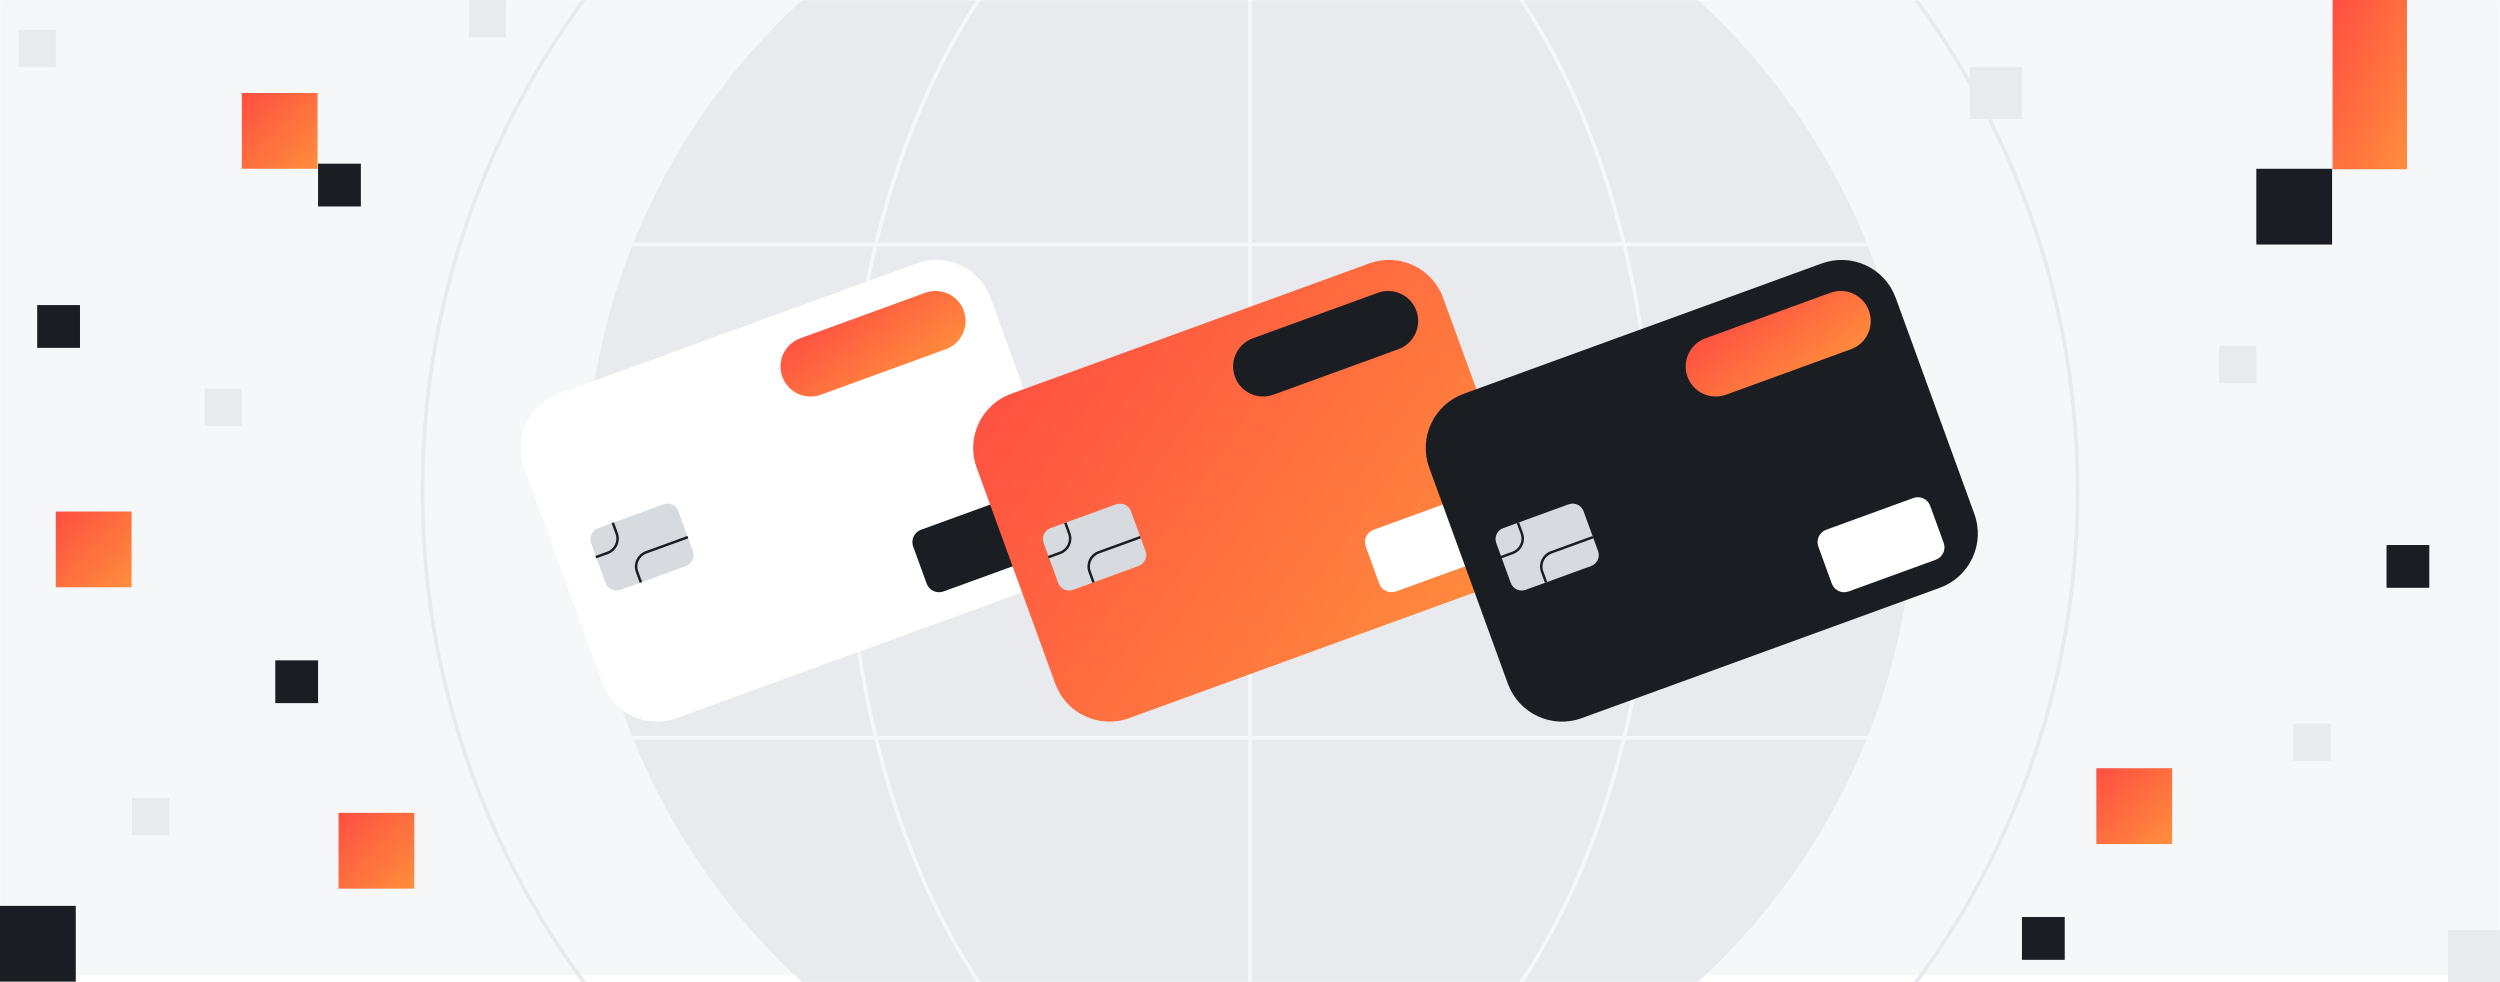
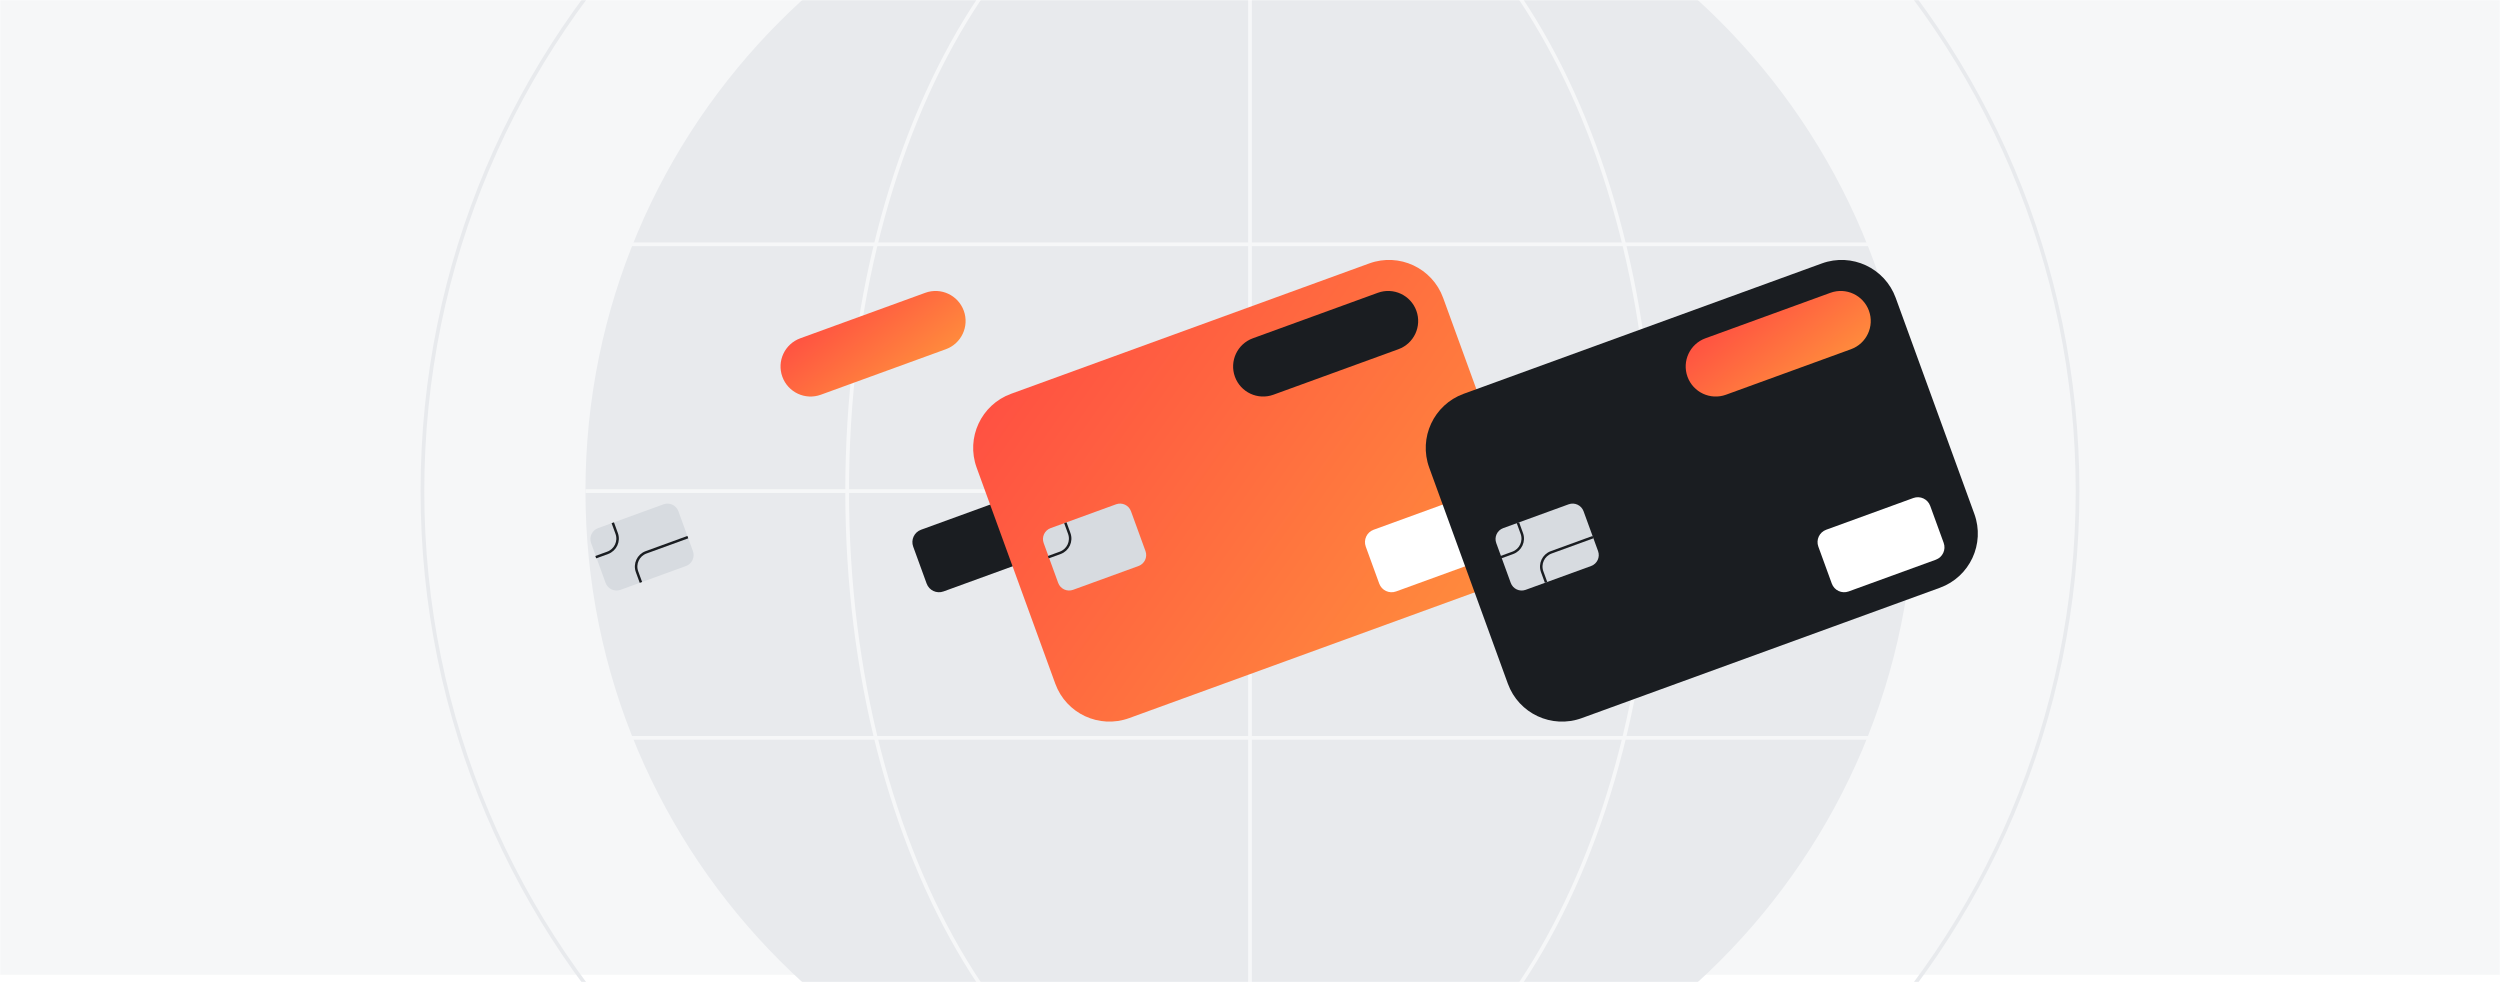
<svg xmlns="http://www.w3.org/2000/svg" width="1344" height="528" viewBox="0 0 1344 528" fill="none">
  <rect x="0" y="0" width="1344" height="528" fill="#333333" stroke="none" />
  <g clip-path="url(#clip0_1084_14933)">
    <rect width="1344" height="528" fill="white" />
    <g clip-path="url(#clip1_1084_14933)">
      <rect width="1344" height="528" fill="white" />
      <mask id="mask0_1084_14933" style="mask-type:luminance" maskUnits="userSpaceOnUse" x="0" y="0" width="1344" height="528">
        <path d="M1344 0H0V528H1344V0Z" fill="white" />
      </mask>
      <g mask="url(#mask0_1084_14933)">
        <path d="M1344 0H0V524.05H1344V0Z" fill="#F6F7F8" />
        <path d="M672 621.26C869.309 621.26 1029.26 461.309 1029.26 264C1029.26 66.691 869.309 -93.26 672 -93.26C474.691 -93.26 314.74 66.691 314.74 264C314.74 461.309 474.691 621.26 672 621.26Z" fill="#E8EAED" />
        <path d="M672 708.9C917.712 708.9 1116.9 509.712 1116.9 264C1116.9 18.289 917.712 -180.9 672 -180.9C426.289 -180.9 227.1 18.289 227.1 264C227.1 509.712 426.289 708.9 672 708.9Z" stroke="#E8EAED" stroke-width="2" stroke-miterlimit="10" />
        <path d="M672 621.26C791.608 621.26 888.57 461.309 888.57 264C888.57 66.691 791.608 -93.26 672 -93.26C552.392 -93.26 455.43 66.691 455.43 264C455.43 461.309 552.392 621.26 672 621.26Z" stroke="#F6F7F8" stroke-width="2" stroke-miterlimit="10" />
        <path d="M1029.26 264H314.74" stroke="#F6F7F8" stroke-width="2" stroke-miterlimit="10" />
        <path d="M1029.26 131.33H314.74" stroke="#F6F7F8" stroke-width="2" stroke-miterlimit="10" />
        <path d="M1029.26 396.67H314.74" stroke="#F6F7F8" stroke-width="2" stroke-miterlimit="10" />
        <path d="M672 -93.26V621.26" stroke="#F6F7F8" stroke-width="2" stroke-miterlimit="10" />
      </g>
    </g>
    <g clip-path="url(#clip2_1084_14933)">
      <path d="M1253.73 90.73H1213V131.46H1253.73V90.73Z" fill="#1A1D21" />
      <path d="M40.73 487H0V527.73H40.73V487Z" fill="#1A1D21" />
      <path d="M1306 293H1283V316H1306V293Z" fill="#1A1D21" />
      <path d="M171 355H148V378H171V355Z" fill="#1A1D21" />
      <path d="M43 164H20V187H43V164Z" fill="#1A1D21" />
      <path d="M1110 493H1087V516H1110V493Z" fill="#1A1D21" />
      <path d="M194 88H171V111H194V88Z" fill="#1A1D21" />
      <path d="M1294 0H1254V91H1294V0Z" fill="url(#paint0_linear_1084_14933)" />
      <path d="M1167.73 413H1127V453.73H1167.73V413Z" fill="url(#paint1_linear_1084_14933)" />
      <path d="M222.73 437H182V477.73H222.73V437Z" fill="url(#paint2_linear_1084_14933)" />
      <path d="M70.73 275H30V315.73H70.73V275Z" fill="url(#paint3_linear_1084_14933)" />
      <path d="M170.73 50H130V90.73H170.73V50Z" fill="url(#paint4_linear_1084_14933)" />
      <path d="M1087 36H1059V64H1087V36Z" fill="#E8EAED" />
-       <path d="M1344 500H1316V528H1344V500Z" fill="#E8EAED" />
+       <path d="M1344 500H1316V528H1344V500" fill="#E8EAED" />
      <path d="M1253 389H1233V409H1253V389Z" fill="#E8EAED" />
      <path d="M1213 186H1193V206H1213V186Z" fill="#E8EAED" />
      <path d="M130 209H110V229H130V209Z" fill="#E8EAED" />
      <path d="M272 0H252V20H272V0Z" fill="#E8EAED" />
-       <path d="M91 429H71V449H91V429Z" fill="#E8EAED" />
      <path d="M30 16H10V36H30V16Z" fill="#E8EAED" />
    </g>
-     <path d="M492.82 141.62L300.256 211.707C284.181 217.558 275.892 235.334 281.743 251.41L324.016 367.554C329.867 383.63 347.642 391.919 363.718 386.067L556.282 315.98C572.358 310.129 580.647 292.353 574.796 276.277L532.523 160.133C526.672 144.057 508.896 135.768 492.82 141.62Z" fill="white" />
    <path d="M497.444 157.403L430.238 181.864C421.862 184.912 417.544 194.173 420.592 202.549L420.596 202.558C423.644 210.933 432.905 215.252 441.281 212.203L508.486 187.742C516.862 184.694 521.18 175.433 518.132 167.057L518.129 167.048C515.08 158.673 505.819 154.354 497.444 157.403Z" fill="url(#paint5_linear_1084_14933)" />
    <path d="M542.013 267.732L495.151 284.789C491.482 286.124 489.59 290.181 490.926 293.85L498.163 313.735C499.499 317.404 503.555 319.295 507.224 317.96L554.087 300.904C557.756 299.568 559.647 295.511 558.312 291.842L551.075 271.958C549.739 268.289 545.682 266.397 542.013 267.732Z" fill="#1A1D21" />
    <path d="M356.705 271.113L321.502 283.926C318.261 285.106 316.589 288.69 317.769 291.932L325.569 313.363C326.749 316.605 330.334 318.277 333.576 317.097L368.779 304.284C372.021 303.104 373.692 299.519 372.512 296.277L364.712 274.846C363.532 271.604 359.947 269.933 356.705 271.113Z" fill="#D7DBE0" />
    <path d="M369.78 288.763L347.328 296.933C343.109 298.473 340.928 303.141 342.468 307.36L344.563 313.11" stroke="#1A1D21" stroke-width="1.35" stroke-miterlimit="10" />
    <path d="M320.274 299.535L326.664 297.21C330.883 295.67 333.064 291.002 331.524 286.783L329.429 281.033" stroke="#1A1D21" stroke-width="1.35" stroke-miterlimit="10" />
    <path d="M736.125 141.614L543.561 211.702C527.485 217.553 519.196 235.328 525.048 251.404L567.321 367.549C573.172 383.624 590.947 391.913 607.023 386.062L799.587 315.975C815.663 310.123 823.952 292.348 818.101 276.272L775.828 160.128C769.976 144.052 752.201 135.763 736.125 141.614Z" fill="url(#paint6_linear_1084_14933)" />
    <path d="M740.748 157.397L673.543 181.858C665.167 184.907 660.849 194.168 663.897 202.543L663.9 202.552C666.949 210.928 676.21 215.246 684.585 212.198L751.791 187.737C760.166 184.688 764.485 175.427 761.436 167.052L761.433 167.043C758.385 158.667 749.124 154.349 740.748 157.397Z" fill="#1A1D21" />
    <path d="M785.318 267.736L738.456 284.793C734.787 286.128 732.896 290.185 734.231 293.854L741.468 313.739C742.804 317.408 746.861 319.299 750.529 317.964L797.392 300.907C801.061 299.572 802.952 295.515 801.617 291.846L794.38 271.961C793.044 268.293 788.987 266.401 785.318 267.736Z" fill="white" />
    <path d="M600.01 271.107L564.807 283.92C561.565 285.1 559.894 288.685 561.074 291.927L568.874 313.358C570.054 316.6 573.638 318.272 576.88 317.092L612.083 304.279C615.325 303.099 616.997 299.514 615.817 296.272L608.017 274.841C606.837 271.599 603.252 269.928 600.01 271.107Z" fill="#D7DBE0" />
-     <path d="M613.083 288.763L590.631 296.933C586.412 298.473 584.231 303.142 585.771 307.36L587.866 313.11" stroke="#1A1D21" stroke-width="1.35" stroke-miterlimit="10" />
    <path d="M563.577 299.535L569.967 297.21C574.186 295.67 576.367 291.002 574.827 286.783L572.732 281.034" stroke="#1A1D21" stroke-width="1.35" stroke-miterlimit="10" />
    <path d="M979.43 141.618L786.866 211.705C770.79 217.557 762.501 235.332 768.352 251.408L810.625 367.552C816.476 383.628 834.252 391.917 850.328 386.066L1042.89 315.978C1058.97 310.127 1067.26 292.352 1061.41 276.276L1019.13 160.131C1013.28 144.055 995.506 135.767 979.43 141.618Z" fill="#1A1D21" />
    <path d="M984.053 157.401L916.847 181.862C908.472 184.91 904.153 194.171 907.202 202.547L907.205 202.556C910.254 210.931 919.514 215.25 927.89 212.201L995.095 187.741C1003.47 184.692 1007.79 175.431 1004.74 167.056L1004.74 167.047C1001.69 158.671 992.428 154.353 984.053 157.401Z" fill="url(#paint7_linear_1084_14933)" />
    <path d="M1028.62 267.73L981.761 284.787C978.092 286.122 976.2 290.179 977.536 293.848L984.773 313.733C986.108 317.402 990.165 319.293 993.834 317.958L1040.7 300.902C1044.37 299.566 1046.26 295.509 1044.92 291.84L1037.68 271.956C1036.35 268.287 1032.29 266.395 1028.62 267.73Z" fill="white" />
    <path d="M843.315 271.111L808.112 283.924C804.87 285.104 803.198 288.689 804.378 291.931L812.178 313.362C813.358 316.604 816.943 318.275 820.185 317.095L855.388 304.282C858.63 303.102 860.302 299.518 859.122 296.276L851.321 274.845C850.141 271.603 846.557 269.931 843.315 271.111Z" fill="#D7DBE0" />
    <path d="M856.386 288.763L833.934 296.933C829.715 298.473 827.534 303.141 829.074 307.36L831.169 313.11" stroke="#1A1D21" stroke-width="1.35" stroke-miterlimit="10" />
    <path d="M806.88 299.535L813.27 297.21C817.489 295.67 819.67 291.001 818.13 286.783L816.035 281.033" stroke="#1A1D21" stroke-width="1.35" stroke-miterlimit="10" />
  </g>
  <defs>
    <linearGradient id="paint0_linear_1084_14933" x1="1254" y1="0" x2="1321.05" y2="29.471" gradientUnits="userSpaceOnUse">
      <stop stop-color="#FF4F42" />
      <stop offset="1" stop-color="#FF8E3C" />
    </linearGradient>
    <linearGradient id="paint1_linear_1084_14933" x1="1127" y1="413" x2="1167.73" y2="453.73" gradientUnits="userSpaceOnUse">
      <stop stop-color="#FF4F42" />
      <stop offset="1" stop-color="#FF8E3C" />
    </linearGradient>
    <linearGradient id="paint2_linear_1084_14933" x1="182" y1="437" x2="222.73" y2="477.73" gradientUnits="userSpaceOnUse">
      <stop stop-color="#FF4F42" />
      <stop offset="1" stop-color="#FF8E3C" />
    </linearGradient>
    <linearGradient id="paint3_linear_1084_14933" x1="30" y1="275" x2="70.73" y2="315.73" gradientUnits="userSpaceOnUse">
      <stop stop-color="#FF4F42" />
      <stop offset="1" stop-color="#FF8E3C" />
    </linearGradient>
    <linearGradient id="paint4_linear_1084_14933" x1="130" y1="50" x2="170.73" y2="90.73" gradientUnits="userSpaceOnUse">
      <stop stop-color="#FF4F42" />
      <stop offset="1" stop-color="#FF8E3C" />
    </linearGradient>
    <linearGradient id="paint5_linear_1084_14933" x1="415.073" y1="187.383" x2="452.419" y2="236.445" gradientUnits="userSpaceOnUse">
      <stop stop-color="#FF4F42" />
      <stop offset="1" stop-color="#FF8E3C" />
    </linearGradient>
    <linearGradient id="paint6_linear_1084_14933" x1="514.453" y1="222.296" x2="763.461" y2="397.888" gradientUnits="userSpaceOnUse">
      <stop stop-color="#FF4F42" />
      <stop offset="1" stop-color="#FF8E3C" />
    </linearGradient>
    <linearGradient id="paint7_linear_1084_14933" x1="901.682" y1="187.381" x2="939.029" y2="236.444" gradientUnits="userSpaceOnUse">
      <stop stop-color="#FF4F42" />
      <stop offset="1" stop-color="#FF8E3C" />
    </linearGradient>
    <clipPath id="clip0_1084_14933">
      <rect width="1344" height="528" fill="white" />
    </clipPath>
    <clipPath id="clip1_1084_14933">
      <rect width="1344" height="528" fill="white" />
    </clipPath>
    <clipPath id="clip2_1084_14933">
-       <rect width="1344" height="528" fill="white" />
-     </clipPath>
+       </clipPath>
  </defs>
</svg>